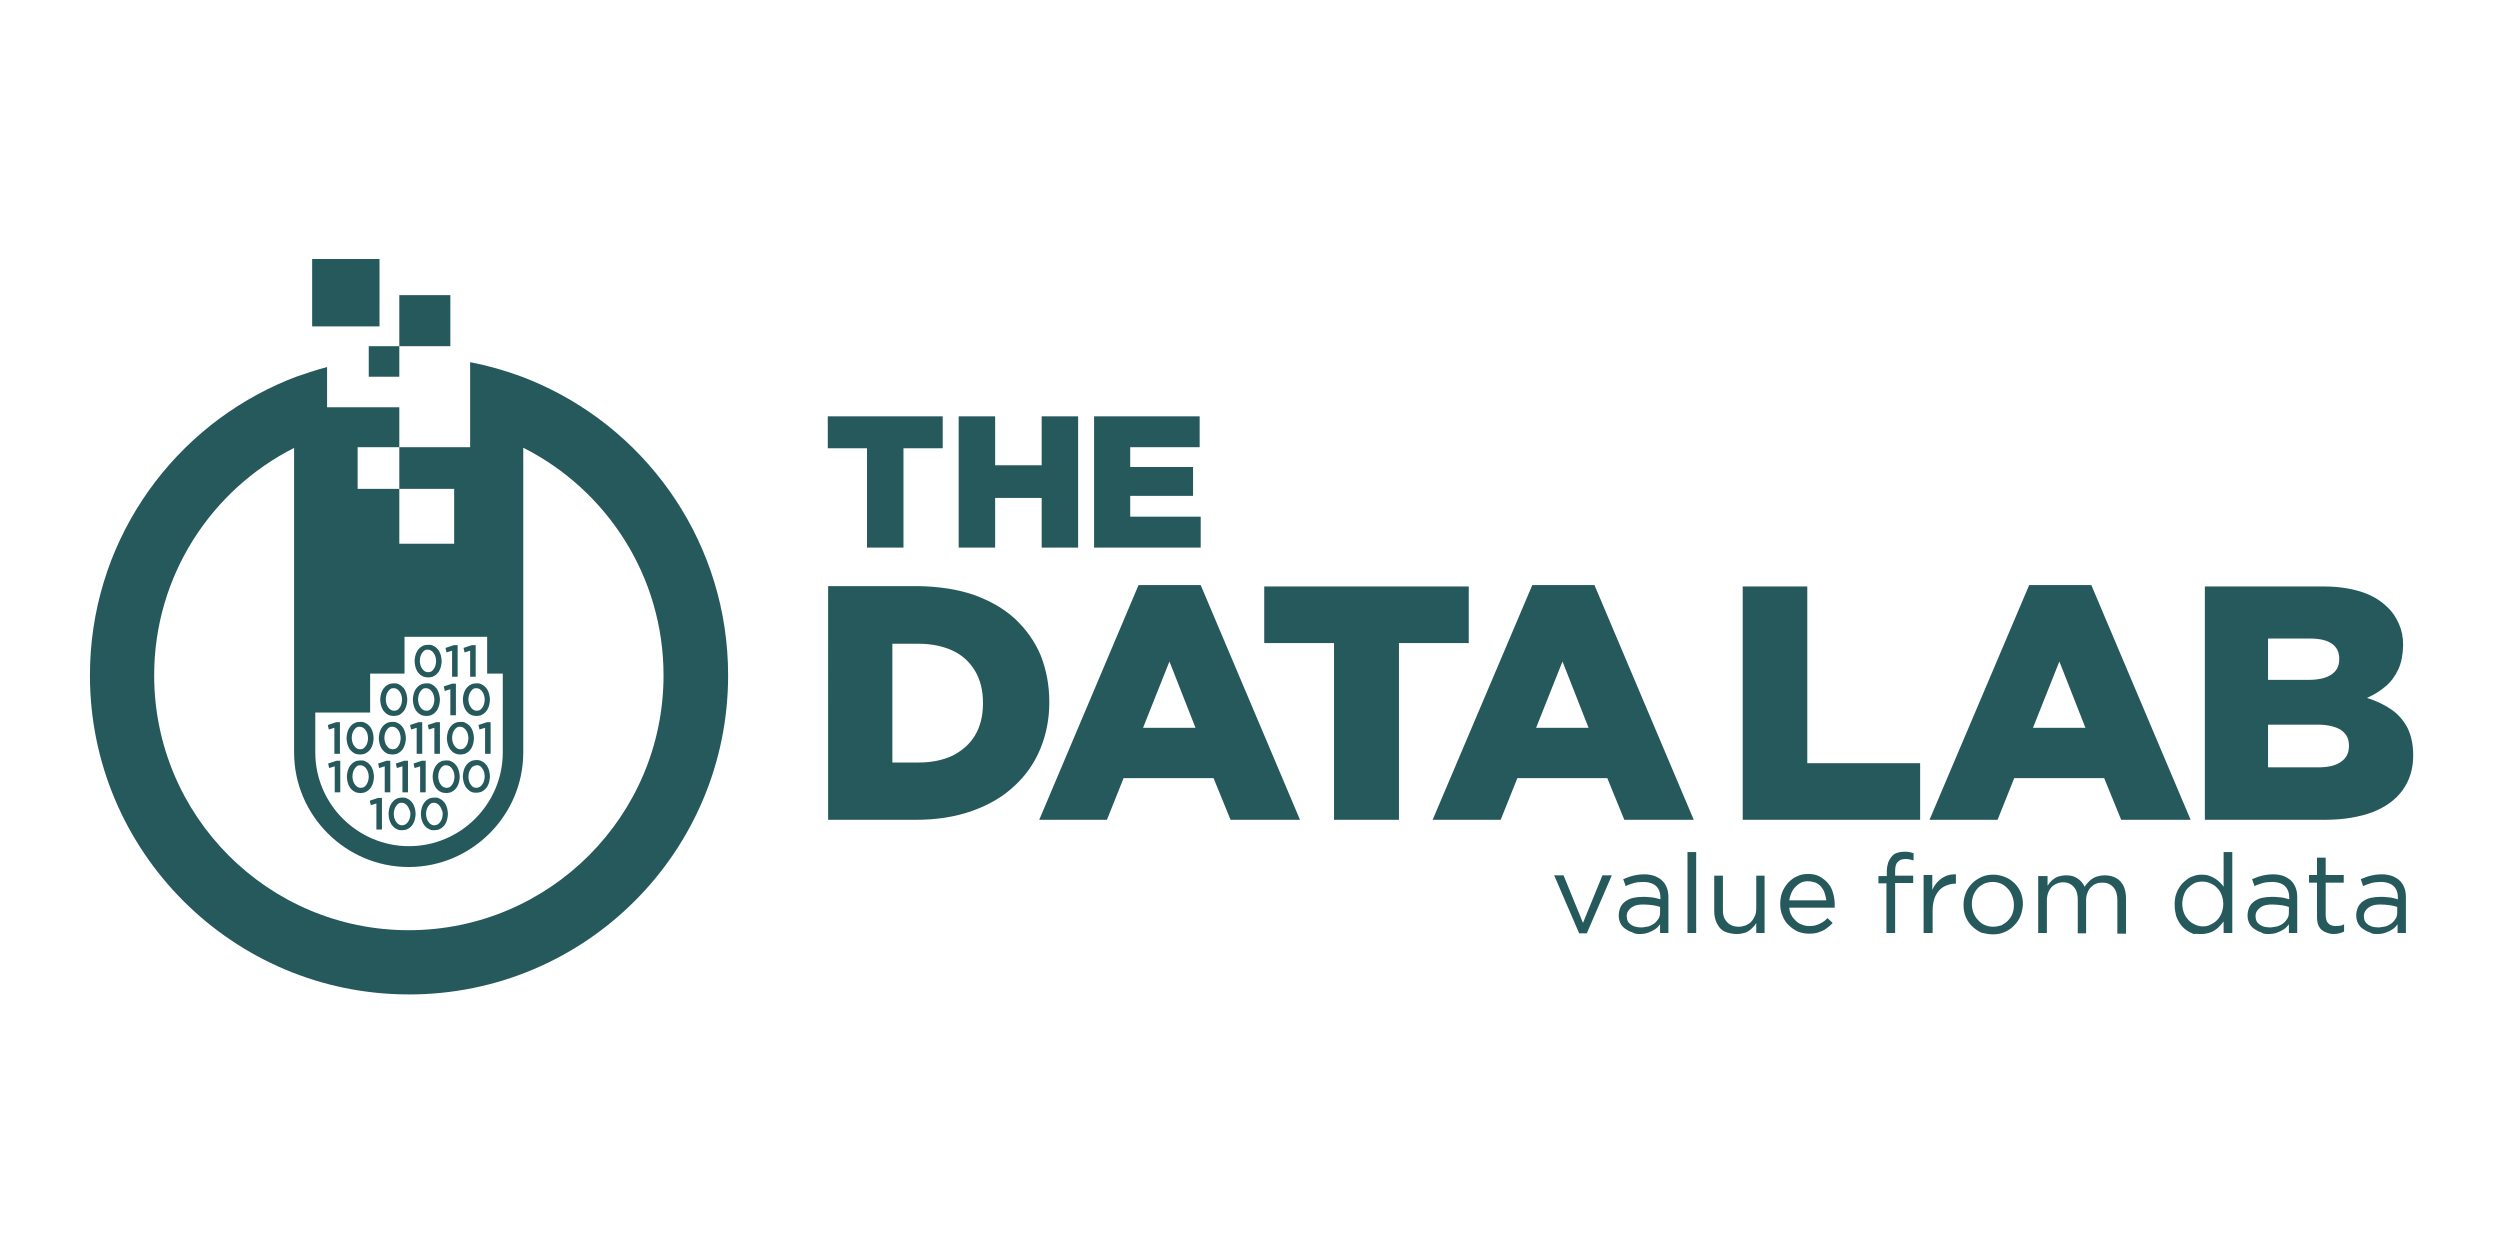
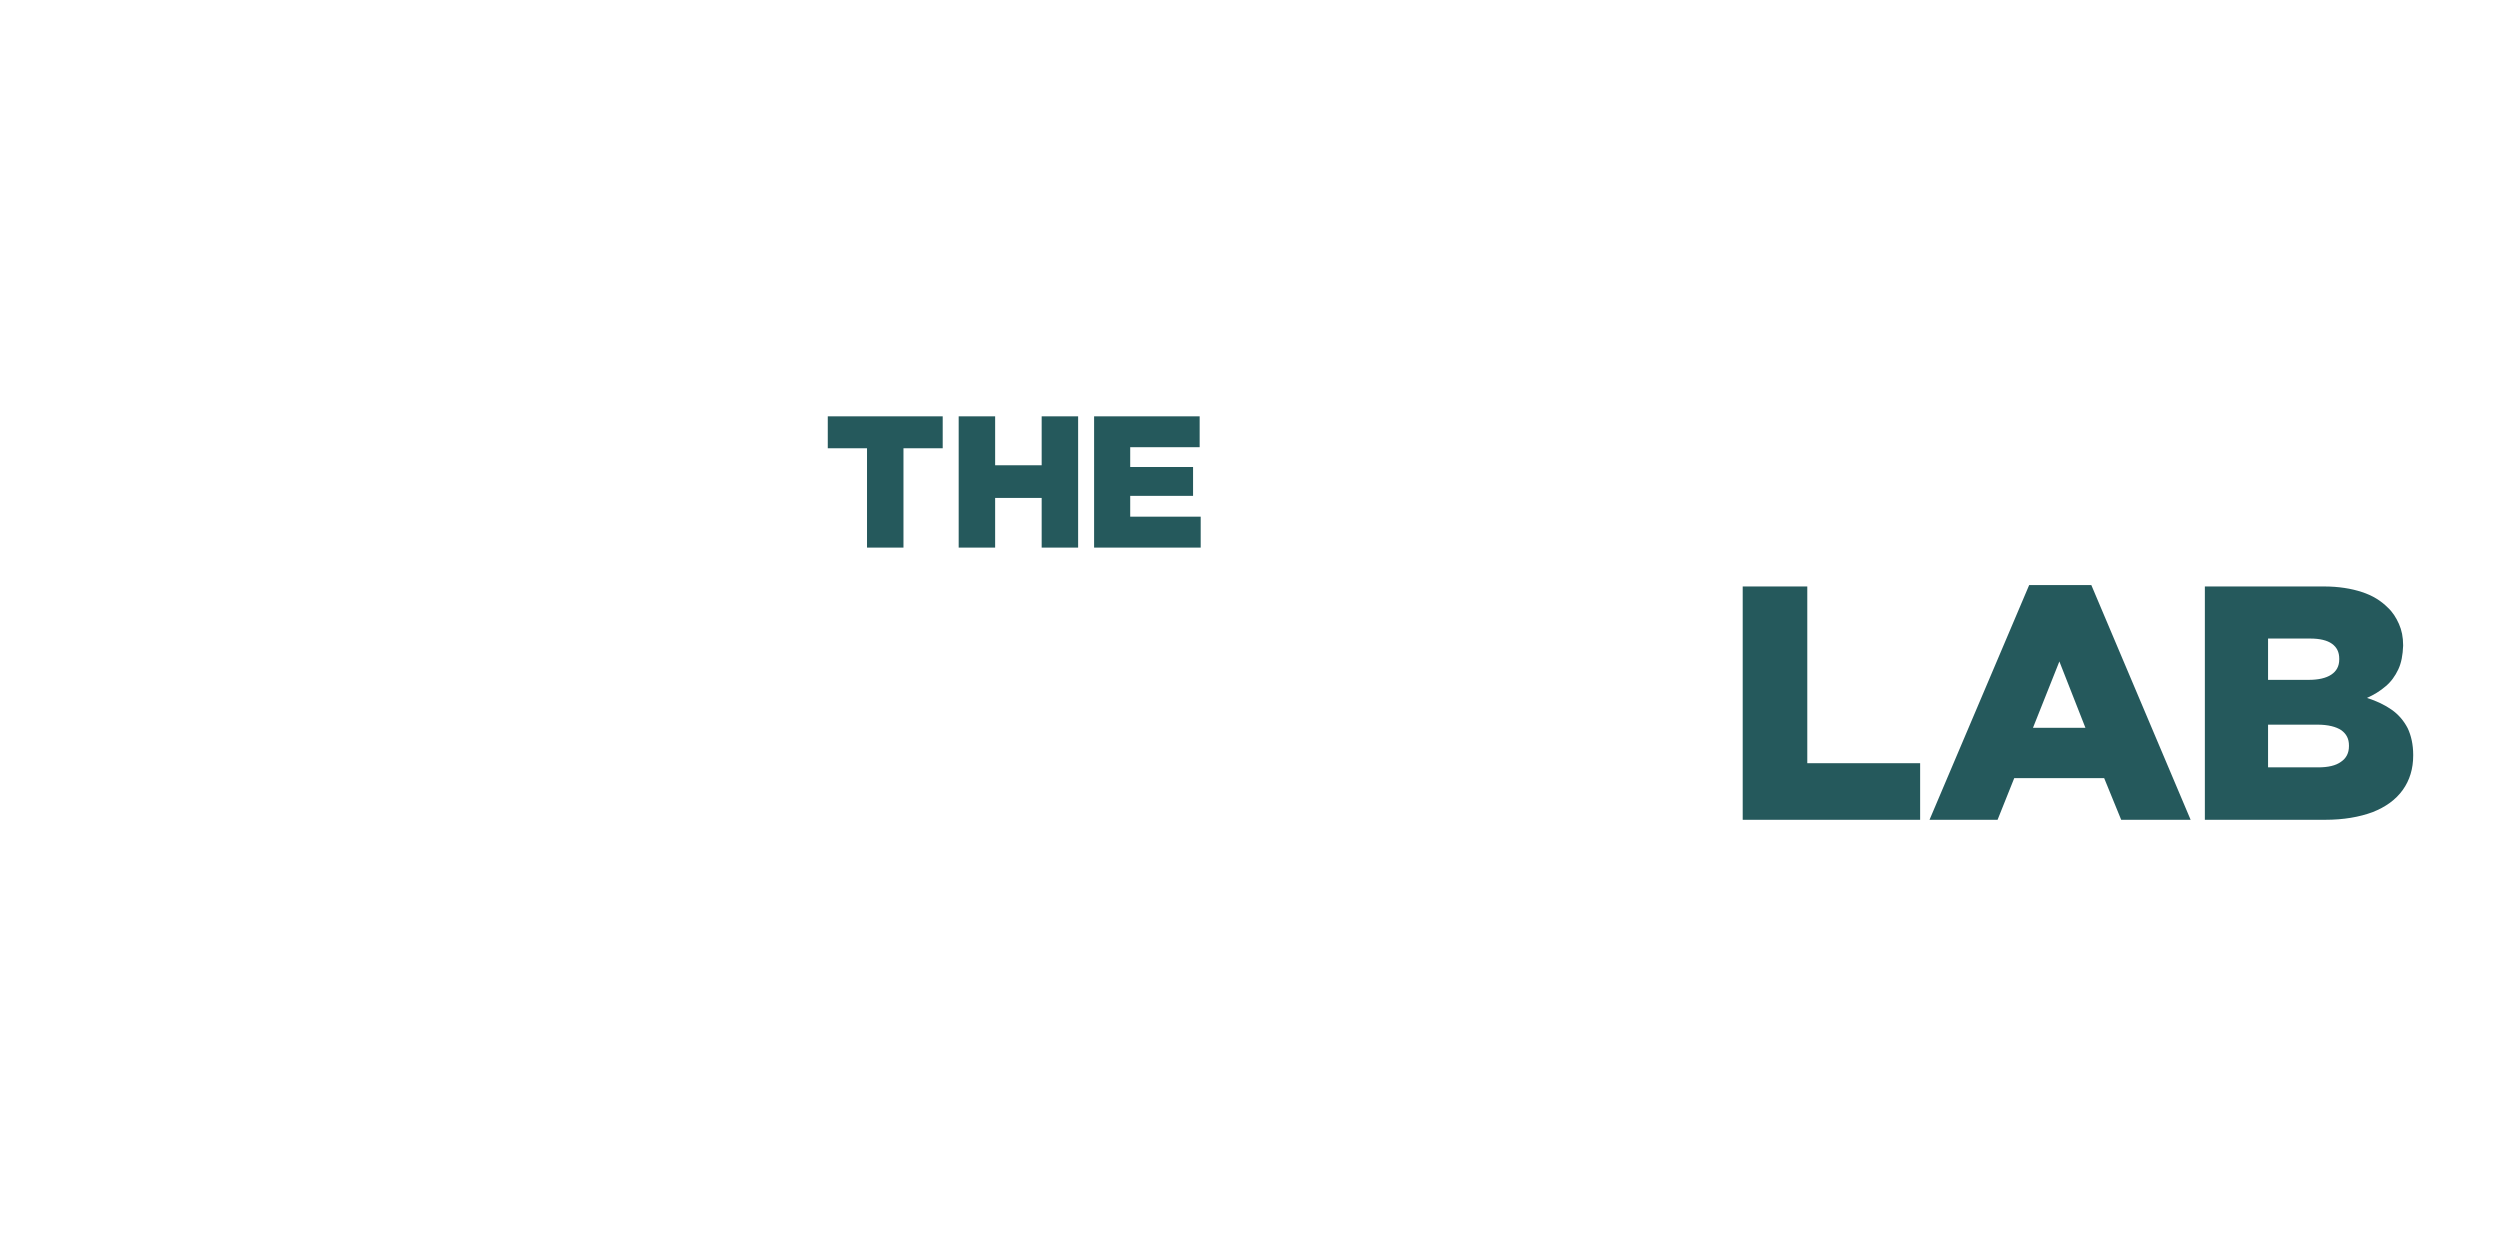
<svg xmlns="http://www.w3.org/2000/svg" version="1.1" id="Layer_1" x="0px" y="0px" viewBox="0 0 720 360" style="enable-background:new 0 0 720 360;" xml:space="preserve">
  <style type="text/css">
	.st0{fill-rule:evenodd;clip-rule:evenodd;fill:#25595C;}
	.st1{fill:#25595C;}
</style>
-   <path class="st0" d="M80,110.7c-31.9,14.4-54.1,46.5-54.1,83.8c0,50.7,41.1,91.9,91.9,91.9s91.9-41.1,91.9-91.9  c0-37.3-22.2-69.4-54.1-83.8c-1.7-0.8-3.5-1.5-5.3-2.2c-4.8-1.8-9.8-3.2-14.9-4.2v4.2v20.3H115v12h15.8v15.8H115v-15.8h-12v-12h12  v-11.5c-6.9,0-13.8,0-20.8,0v-8.8v-2.8c-3,0.8-6,1.8-8.9,2.8C83.5,109.2,81.7,109.9,80,110.7L80,110.7z M90.8,216.1v-10.9h15.8V194  h9.9v-10.6h23.8V194h4.5v13.8v8.9c0,14.8-12.1,27-27,27c-14.8,0-27-12.1-27-27L90.8,216.1L90.8,216.1z M150.8,129  c23.9,12.1,40.3,36.9,40.3,65.5c0,40.5-32.9,73.4-73.4,73.4S44.4,235,44.4,194.5c0-28.6,16.4-53.4,40.3-65.5v87.7  c0,18.2,14.9,33,33,33l0,0c18.2,0,33-14.9,33-33V129z" />
-   <path class="st0" d="M115,99.7h-8.8v8.8h8.8V99.7h14.7V85H115V99.7L115,99.7z M89.9,74.6h19.4v19.4H89.9V74.6z" />
-   <path class="st1" d="M135.4,194.9h1.6v-9.1h-1.1l-2.4,0.8l0.3,1.3l1.6-0.5V194.9L135.4,194.9z M121.9,237.2c0.2,0.4,0.5,0.7,0.8,1  c0.3,0.3,0.7,0.5,1.1,0.7c0.4,0.2,0.8,0.2,1.3,0.2c0.5,0,0.9-0.1,1.3-0.2c0.4-0.2,0.8-0.4,1.1-0.7c0.3-0.3,0.6-0.6,0.8-1  c0.2-0.4,0.4-0.8,0.5-1.3c0.1-0.5,0.2-1,0.2-1.5v0c0-0.5-0.1-1-0.2-1.5c-0.1-0.5-0.3-0.9-0.5-1.3c-0.2-0.4-0.5-0.7-0.8-1  c-0.3-0.3-0.7-0.5-1.1-0.7c-0.4-0.2-0.8-0.2-1.3-0.2c-0.5,0-0.9,0.1-1.3,0.2c-0.4,0.2-0.8,0.4-1.1,0.7c-0.3,0.3-0.6,0.6-0.8,1  c-0.2,0.4-0.4,0.8-0.5,1.3c-0.1,0.5-0.2,1-0.2,1.5v0c0,0.5,0.1,1,0.2,1.5C121.5,236.4,121.7,236.8,121.9,237.2L121.9,237.2z   M127.5,234.4c0,0.5-0.1,0.9-0.2,1.3c-0.1,0.4-0.3,0.7-0.5,1c-0.2,0.3-0.4,0.5-0.7,0.7c-0.3,0.2-0.6,0.2-1,0.3c-0.4,0-0.7-0.1-1-0.3  c-0.3-0.2-0.5-0.4-0.7-0.7c-0.2-0.3-0.4-0.6-0.5-1c-0.1-0.4-0.2-0.8-0.2-1.3v0c0-0.5,0.1-0.9,0.2-1.3c0.1-0.4,0.3-0.7,0.5-1  c0.2-0.3,0.4-0.5,0.7-0.7c0.3-0.2,0.6-0.2,0.9-0.2c0.4,0,0.7,0.1,1,0.3c0.3,0.2,0.5,0.4,0.7,0.7c0.2,0.3,0.4,0.6,0.5,1  C127.4,233.5,127.5,233.9,127.5,234.4L127.5,234.4L127.5,234.4z M112.6,237.2c0.2,0.4,0.5,0.7,0.8,1c0.3,0.3,0.7,0.5,1.1,0.7  c0.4,0.2,0.8,0.2,1.3,0.2c0.5,0,0.9-0.1,1.3-0.2c0.4-0.2,0.8-0.4,1.1-0.7c0.3-0.3,0.6-0.6,0.8-1c0.2-0.4,0.4-0.8,0.5-1.3  c0.1-0.5,0.2-1,0.2-1.5v0c0-0.5-0.1-1-0.2-1.5c-0.1-0.5-0.3-0.9-0.5-1.3c-0.2-0.4-0.5-0.7-0.8-1c-0.3-0.3-0.7-0.5-1.1-0.7  c-0.4-0.2-0.8-0.2-1.3-0.2c-0.5,0-0.9,0.1-1.3,0.2c-0.4,0.2-0.8,0.4-1.1,0.7c-0.3,0.3-0.6,0.6-0.8,1c-0.2,0.4-0.4,0.8-0.5,1.3  c-0.1,0.5-0.2,1-0.2,1.5v0c0,0.5,0.1,1,0.2,1.5C112.2,236.4,112.4,236.8,112.6,237.2L112.6,237.2z M118.2,234.4  c0,0.5-0.1,0.9-0.2,1.3c-0.1,0.4-0.3,0.7-0.5,1c-0.2,0.3-0.4,0.5-0.7,0.7c-0.3,0.2-0.6,0.2-1,0.3c-0.4,0-0.7-0.1-1-0.3  c-0.3-0.2-0.5-0.4-0.7-0.7c-0.2-0.3-0.4-0.6-0.5-1c-0.1-0.4-0.2-0.8-0.2-1.3v0c0-0.5,0.1-0.9,0.2-1.3c0.1-0.4,0.3-0.7,0.5-1  c0.2-0.3,0.4-0.5,0.7-0.7c0.3-0.2,0.6-0.2,0.9-0.2c0.4,0,0.7,0.1,1,0.3c0.3,0.2,0.5,0.4,0.7,0.7c0.2,0.3,0.4,0.6,0.5,1  C118.1,233.5,118.2,233.9,118.2,234.4L118.2,234.4L118.2,234.4z M108.4,231.4v7.5h1.6v-9.1h-1.1l-2.4,0.8l0.3,1.3L108.4,231.4  L108.4,231.4z M128.6,226.9c-0.4,0-0.7-0.1-1-0.3c-0.3-0.2-0.5-0.4-0.7-0.7c-0.2-0.3-0.4-0.6-0.5-1c-0.1-0.4-0.2-0.8-0.2-1.3v0  c0-0.5,0.1-0.9,0.2-1.3c0.1-0.4,0.3-0.7,0.5-1c0.2-0.3,0.4-0.5,0.7-0.7c0.3-0.2,0.6-0.2,0.9-0.2c0.4,0,0.7,0.1,1,0.3  c0.3,0.2,0.5,0.4,0.7,0.7c0.2,0.3,0.4,0.6,0.5,1c0.1,0.4,0.2,0.8,0.2,1.3v0c0,0.4-0.1,0.9-0.2,1.3c-0.1,0.4-0.3,0.7-0.5,1  c-0.2,0.3-0.4,0.5-0.7,0.7C129.2,226.8,128.9,226.9,128.6,226.9L128.6,226.9z M135.9,228.1c0.4,0.2,0.8,0.2,1.3,0.2  c0.5,0,0.9-0.1,1.3-0.2c0.4-0.2,0.8-0.4,1.1-0.7c0.3-0.3,0.6-0.6,0.8-1c0.2-0.4,0.4-0.8,0.5-1.3c0.1-0.5,0.2-1,0.2-1.5v0  c0-0.5-0.1-1-0.2-1.5c-0.1-0.5-0.3-0.9-0.5-1.3c-0.2-0.4-0.5-0.7-0.8-1c-0.3-0.3-0.7-0.5-1.1-0.7c-0.3-0.1-0.6-0.2-1-0.2  c-0.1,0-0.2,0-0.3,0c-0.5,0-0.9,0.1-1.3,0.2c-0.4,0.2-0.8,0.4-1.1,0.7c-0.3,0.3-0.6,0.6-0.8,1c0,0.1-0.1,0.1-0.1,0.2  c-0.2,0.3-0.3,0.7-0.4,1.1c-0.1,0.5-0.2,1-0.2,1.5v0c0,0.5,0.1,1,0.2,1.5c0.1,0.5,0.3,0.9,0.5,1.3c0.2,0.4,0.5,0.7,0.8,1  C135.1,227.7,135.5,228,135.9,228.1L135.9,228.1z M136.3,226.7c-0.3-0.2-0.5-0.4-0.7-0.7c-0.2-0.3-0.4-0.6-0.5-1  c-0.1-0.4-0.2-0.8-0.2-1.3v0c0-0.5,0.1-0.9,0.2-1.3c0.1-0.4,0.3-0.7,0.5-1c0.1-0.1,0.1-0.2,0.2-0.3c0.2-0.2,0.3-0.3,0.5-0.4  c0.3-0.2,0.6-0.2,0.9-0.3c0.1,0,0.3,0,0.4,0c0.2,0,0.4,0.1,0.6,0.2c0.3,0.2,0.5,0.4,0.7,0.7c0.2,0.3,0.4,0.6,0.5,1  c0.1,0.4,0.2,0.8,0.2,1.3v0c0,0.4-0.1,0.9-0.2,1.3c-0.1,0.4-0.3,0.7-0.5,1c-0.2,0.3-0.4,0.5-0.7,0.7c-0.3,0.2-0.6,0.2-1,0.3  C136.9,226.9,136.6,226.8,136.3,226.7L136.3,226.7z M128.5,228.4c0.5,0,0.9-0.1,1.3-0.2c0.4-0.2,0.8-0.4,1.1-0.7  c0.3-0.3,0.6-0.6,0.8-1c0.2-0.4,0.4-0.8,0.5-1.3c0.1-0.5,0.2-1,0.2-1.5v0c0-0.5-0.1-1-0.2-1.5c-0.1-0.5-0.3-0.9-0.5-1.3  c-0.2-0.4-0.5-0.7-0.8-1c-0.3-0.3-0.7-0.5-1.1-0.7c-0.4-0.2-0.8-0.2-1.3-0.2c-0.5,0-0.9,0.1-1.3,0.2c-0.4,0.2-0.8,0.4-1.1,0.7  c-0.3,0.3-0.6,0.6-0.8,1c-0.2,0.4-0.4,0.8-0.5,1.3c-0.1,0.5-0.2,1-0.2,1.5v0c0,0.5,0.1,1,0.2,1.5c0.1,0.5,0.3,0.9,0.5,1.3  c0.2,0.4,0.5,0.7,0.8,1c0.3,0.3,0.7,0.5,1.1,0.7C127.6,228.3,128.1,228.4,128.5,228.4L128.5,228.4z M121,228.2h1.6v-9.1h-1.1  l-2.4,0.8l0.3,1.3l1.6-0.5V228.2L121,228.2z M115.9,228.2h1.6v-9.1h-1.1l-2.4,0.8l0.3,1.3l1.6-0.5V228.2L115.9,228.2z M110.8,228.2  h1.6v-9.1h-1.1l-2.4,0.8l0.3,1.3l1.6-0.5V228.2L110.8,228.2z M103.9,226.9c-0.4,0-0.7-0.1-1-0.3c-0.3-0.2-0.5-0.4-0.7-0.7  c-0.2-0.3-0.4-0.6-0.5-1c-0.1-0.4-0.2-0.8-0.2-1.3v0c0-0.5,0.1-0.9,0.2-1.3c0.1-0.4,0.3-0.7,0.5-1c0.2-0.3,0.4-0.5,0.7-0.7  c0.3-0.2,0.6-0.2,0.9-0.2c0.4,0,0.7,0.1,1,0.3c0.3,0.2,0.5,0.4,0.7,0.7c0.2,0.3,0.4,0.6,0.5,1c0.1,0.4,0.2,0.8,0.2,1.3v0  c0,0.4-0.1,0.9-0.2,1.3c-0.1,0.4-0.3,0.7-0.5,1c-0.2,0.3-0.4,0.5-0.7,0.7C104.5,226.8,104.2,226.9,103.9,226.9L103.9,226.9z   M103.8,228.4c0.5,0,0.9-0.1,1.3-0.2c0.4-0.2,0.8-0.4,1.1-0.7c0.3-0.3,0.6-0.6,0.8-1c0.2-0.4,0.4-0.8,0.5-1.3c0.1-0.5,0.2-1,0.2-1.5  v0c0-0.5-0.1-1-0.2-1.5c-0.1-0.5-0.3-0.9-0.5-1.3c-0.2-0.4-0.5-0.7-0.8-1c-0.3-0.3-0.7-0.5-1.1-0.7c-0.4-0.2-0.8-0.2-1.3-0.2  c-0.5,0-0.9,0.1-1.3,0.2c-0.4,0.2-0.8,0.4-1.1,0.7c-0.3,0.3-0.6,0.6-0.8,1c-0.2,0.4-0.4,0.8-0.5,1.3c-0.1,0.5-0.2,1-0.2,1.5v0  c0,0.5,0.1,1,0.2,1.5c0.1,0.5,0.3,0.9,0.5,1.3c0.2,0.4,0.5,0.7,0.8,1c0.3,0.3,0.7,0.5,1.1,0.7C102.9,228.3,103.4,228.4,103.8,228.4  L103.8,228.4z M96.4,228.2h1.6v-9.1h-1.1l-2.4,0.8l0.3,1.3l1.6-0.5V228.2L96.4,228.2z M132.6,215.8c-0.4,0-0.7-0.1-1-0.3  c-0.3-0.2-0.5-0.4-0.7-0.7c-0.2-0.3-0.4-0.6-0.5-1c-0.1-0.4-0.2-0.8-0.2-1.3v0c0-0.5,0.1-0.9,0.2-1.3c0.1-0.4,0.3-0.7,0.5-1  c0.2-0.3,0.4-0.5,0.7-0.7c0.3-0.2,0.6-0.2,0.9-0.2c0.4,0,0.7,0.1,1,0.3c0.3,0.2,0.5,0.4,0.7,0.7c0.2,0.3,0.4,0.6,0.5,1  c0.1,0.4,0.2,0.8,0.2,1.3v0c0,0.4-0.1,0.9-0.2,1.3c-0.1,0.4-0.3,0.7-0.5,1c-0.2,0.3-0.4,0.5-0.7,0.7  C133.3,215.7,133,215.8,132.6,215.8L132.6,215.8z M132.6,217.3c0.5,0,0.9-0.1,1.3-0.2c0.4-0.2,0.8-0.4,1.1-0.7  c0.3-0.3,0.6-0.6,0.8-1c0.2-0.4,0.4-0.8,0.5-1.3c0.1-0.5,0.2-1,0.2-1.5v0c0-0.5-0.1-1-0.2-1.5c-0.1-0.5-0.3-0.9-0.5-1.3  c-0.2-0.4-0.5-0.7-0.8-1c-0.3-0.3-0.7-0.5-1.1-0.7c-0.4-0.2-0.8-0.2-1.3-0.2c-0.5,0-0.9,0.1-1.3,0.2c-0.4,0.2-0.8,0.4-1.1,0.7  c-0.3,0.3-0.6,0.6-0.8,1c-0.2,0.4-0.4,0.8-0.5,1.3c-0.1,0.5-0.2,1-0.2,1.5v0c0,0.5,0.1,1,0.2,1.5c0.1,0.5,0.3,0.9,0.5,1.3  c0.2,0.4,0.5,0.7,0.8,1c0.3,0.3,0.7,0.5,1.1,0.7C131.7,217.2,132.1,217.3,132.6,217.3L132.6,217.3z M125.1,217.1h1.6V208h-1.1  l-2.4,0.8l0.3,1.3l1.6-0.5V217.1L125.1,217.1z M120,217.1h1.6V208h-1.1l-2.4,0.8l0.3,1.3l1.6-0.5V217.1L120,217.1z M113.1,215.8  c-0.4,0-0.7-0.1-1-0.3c-0.3-0.2-0.5-0.4-0.7-0.7c-0.2-0.3-0.4-0.6-0.5-1c-0.1-0.4-0.2-0.8-0.2-1.3v0c0-0.5,0.1-0.9,0.2-1.3  c0.1-0.4,0.3-0.7,0.5-1c0.2-0.3,0.4-0.5,0.7-0.7c0.3-0.2,0.6-0.2,0.9-0.2c0.4,0,0.7,0.1,1,0.3c0.3,0.2,0.5,0.4,0.7,0.7  c0.2,0.3,0.4,0.6,0.5,1c0.1,0.4,0.2,0.8,0.2,1.3v0c0,0.4-0.1,0.9-0.2,1.3c-0.1,0.4-0.3,0.7-0.5,1c-0.2,0.3-0.4,0.5-0.7,0.7  C113.7,215.7,113.4,215.8,113.1,215.8L113.1,215.8z M113,217.3c0.5,0,0.9-0.1,1.3-0.2c0.4-0.2,0.8-0.4,1.1-0.7  c0.3-0.3,0.6-0.6,0.8-1c0.2-0.4,0.4-0.8,0.5-1.3c0.1-0.5,0.2-1,0.2-1.5v0c0-0.5-0.1-1-0.2-1.5c-0.1-0.5-0.3-0.9-0.5-1.3  c-0.2-0.4-0.5-0.7-0.8-1c-0.3-0.3-0.7-0.5-1.1-0.7c-0.4-0.2-0.8-0.2-1.3-0.2c-0.5,0-0.9,0.1-1.3,0.2c-0.4,0.2-0.8,0.4-1.1,0.7  c-0.3,0.3-0.6,0.6-0.8,1c-0.2,0.4-0.4,0.8-0.5,1.3c-0.1,0.5-0.2,1-0.2,1.5v0c0,0.5,0.1,1,0.2,1.5c0.1,0.5,0.3,0.9,0.5,1.3  c0.2,0.4,0.5,0.7,0.8,1c0.3,0.3,0.7,0.5,1.1,0.7C112.1,217.2,112.6,217.3,113,217.3L113,217.3z M103.7,215.8c-0.4,0-0.7-0.1-1-0.3  c-0.3-0.2-0.5-0.4-0.7-0.7c-0.2-0.3-0.4-0.6-0.5-1c-0.1-0.4-0.2-0.8-0.2-1.3v0c0-0.5,0.1-0.9,0.2-1.3c0.1-0.4,0.3-0.7,0.5-1  c0.2-0.3,0.4-0.5,0.7-0.7c0.3-0.2,0.6-0.2,0.9-0.2c0.4,0,0.7,0.1,1,0.3c0.3,0.2,0.5,0.4,0.7,0.7c0.2,0.3,0.4,0.6,0.5,1  c0.1,0.4,0.2,0.8,0.2,1.3v0c0,0.4-0.1,0.9-0.2,1.3c-0.1,0.4-0.3,0.7-0.5,1c-0.2,0.3-0.4,0.5-0.7,0.7  C104.4,215.7,104,215.8,103.7,215.8L103.7,215.8z M103.7,217.3c0.5,0,0.9-0.1,1.3-0.2c0.4-0.2,0.8-0.4,1.1-0.7  c0.3-0.3,0.6-0.6,0.8-1c0.2-0.4,0.4-0.8,0.5-1.3c0.1-0.5,0.2-1,0.2-1.5v0c0-0.5-0.1-1-0.2-1.5c-0.1-0.5-0.3-0.9-0.5-1.3  c-0.2-0.4-0.5-0.7-0.8-1c-0.3-0.3-0.7-0.5-1.1-0.7c-0.4-0.2-0.8-0.2-1.3-0.2c-0.5,0-0.9,0.1-1.3,0.2c-0.4,0.2-0.8,0.4-1.1,0.7  c-0.3,0.3-0.6,0.6-0.8,1c-0.2,0.4-0.4,0.8-0.5,1.3c-0.1,0.5-0.2,1-0.2,1.5v0c0,0.5,0.1,1,0.2,1.5c0.1,0.5,0.3,0.9,0.5,1.3  c0.2,0.4,0.5,0.7,0.8,1c0.3,0.3,0.7,0.5,1.1,0.7C102.7,217.2,103.2,217.3,103.7,217.3L103.7,217.3z M96.3,209.6v7.5h1.6V208h-1.1  l-2.4,0.8l0.3,1.3L96.3,209.6L96.3,209.6z M139.7,209.6v7.5h1.6V208h-1.1l-2.4,0.8l0.3,1.3L139.7,209.6L139.7,209.6z M137.3,204.7  c-0.4,0-0.7-0.1-1-0.3c-0.3-0.2-0.5-0.4-0.7-0.7c-0.2-0.3-0.4-0.6-0.5-1c-0.1-0.4-0.2-0.8-0.2-1.3v0c0-0.5,0.1-0.9,0.2-1.3  c0.1-0.4,0.3-0.7,0.5-1c0.2-0.3,0.4-0.5,0.7-0.7c0.3-0.2,0.6-0.2,0.9-0.2c0.4,0,0.7,0.1,1,0.3c0.3,0.2,0.5,0.4,0.7,0.7  c0.2,0.3,0.4,0.6,0.5,1c0.1,0.4,0.2,0.8,0.2,1.3v0c0,0.4-0.1,0.9-0.2,1.3c-0.1,0.4-0.3,0.7-0.5,1c-0.2,0.3-0.4,0.5-0.7,0.7  C137.9,204.6,137.6,204.7,137.3,204.7L137.3,204.7z M137.2,206.2c0.5,0,0.9-0.1,1.3-0.2c0.4-0.2,0.8-0.4,1.1-0.7  c0.3-0.3,0.6-0.6,0.8-1c0.2-0.4,0.4-0.8,0.5-1.3c0.1-0.5,0.2-1,0.2-1.5v0c0-0.5-0.1-1-0.2-1.5c-0.1-0.5-0.3-0.9-0.5-1.3  c-0.2-0.4-0.5-0.7-0.8-1c-0.3-0.3-0.7-0.5-1.1-0.7c-0.4-0.2-0.8-0.2-1.3-0.2c-0.5,0-0.9,0.1-1.3,0.2c-0.4,0.2-0.8,0.4-1.1,0.7  c-0.3,0.3-0.6,0.6-0.8,1c-0.2,0.4-0.4,0.8-0.5,1.3c-0.1,0.5-0.2,1-0.2,1.5v0c0,0.5,0.1,1,0.2,1.5c0.1,0.5,0.3,0.9,0.5,1.3  c0.2,0.4,0.5,0.7,0.8,1c0.3,0.3,0.7,0.5,1.1,0.7C136.3,206.1,136.8,206.2,137.2,206.2L137.2,206.2z M129.7,206h1.6v-9.1h-1.1  l-2.4,0.8l0.3,1.3l1.6-0.5V206L129.7,206z M122.8,204.7c-0.4,0-0.7-0.1-1-0.3c-0.3-0.2-0.5-0.4-0.7-0.7c-0.2-0.3-0.4-0.6-0.5-1  c-0.1-0.4-0.2-0.8-0.2-1.3v0c0-0.5,0.1-0.9,0.2-1.3c0.1-0.4,0.3-0.7,0.5-1c0.2-0.3,0.4-0.5,0.7-0.7c0.3-0.2,0.6-0.2,0.9-0.2  c0.4,0,0.7,0.1,1,0.3c0.3,0.2,0.5,0.4,0.7,0.7c0.2,0.3,0.4,0.6,0.5,1c0.1,0.4,0.2,0.8,0.2,1.3v0c0,0.4-0.1,0.9-0.2,1.3  c-0.1,0.4-0.3,0.7-0.5,1c-0.2,0.3-0.4,0.5-0.7,0.7C123.5,204.6,123.2,204.7,122.8,204.7L122.8,204.7z M122.8,206.2  c0.5,0,0.9-0.1,1.3-0.2c0.4-0.2,0.8-0.4,1.1-0.7c0.3-0.3,0.6-0.6,0.8-1c0.2-0.4,0.4-0.8,0.5-1.3c0.1-0.5,0.2-1,0.2-1.5v0  c0-0.5-0.1-1-0.2-1.5c-0.1-0.5-0.3-0.9-0.5-1.3c-0.2-0.4-0.5-0.7-0.8-1c-0.3-0.3-0.7-0.5-1.1-0.7c-0.4-0.2-0.8-0.2-1.3-0.2  c-0.5,0-0.9,0.1-1.3,0.2c-0.4,0.2-0.8,0.4-1.1,0.7c-0.3,0.3-0.6,0.6-0.8,1c-0.2,0.4-0.4,0.8-0.5,1.3c-0.1,0.5-0.2,1-0.2,1.5v0  c0,0.5,0.1,1,0.2,1.5c0.1,0.5,0.3,0.9,0.5,1.3c0.2,0.4,0.5,0.7,0.8,1c0.3,0.3,0.7,0.5,1.1,0.7C121.9,206.1,122.3,206.2,122.8,206.2  L122.8,206.2z M113.5,204.7c-0.4,0-0.7-0.1-1-0.3c-0.3-0.2-0.5-0.4-0.7-0.7c-0.2-0.3-0.4-0.6-0.5-1c-0.1-0.4-0.2-0.8-0.2-1.3v0  c0-0.5,0.1-0.9,0.2-1.3c0.1-0.4,0.3-0.7,0.5-1c0.2-0.3,0.4-0.5,0.7-0.7c0.3-0.2,0.6-0.2,0.9-0.2c0.4,0,0.7,0.1,1,0.3  c0.3,0.2,0.5,0.4,0.7,0.7c0.2,0.3,0.4,0.6,0.5,1c0.1,0.4,0.2,0.8,0.2,1.3v0c0,0.4-0.1,0.9-0.2,1.3c-0.1,0.4-0.3,0.7-0.5,1  c-0.2,0.3-0.4,0.5-0.7,0.7C114.1,204.6,113.8,204.7,113.5,204.7L113.5,204.7z M113.4,206.2c0.5,0,0.9-0.1,1.3-0.2s0.8-0.4,1.1-0.7  c0.3-0.3,0.6-0.6,0.8-1c0.2-0.4,0.4-0.8,0.5-1.3c0.1-0.5,0.2-1,0.2-1.5v0c0-0.5-0.1-1-0.2-1.5c-0.1-0.5-0.3-0.9-0.5-1.3  c-0.2-0.4-0.5-0.7-0.8-1c-0.3-0.3-0.7-0.5-1.1-0.7c-0.4-0.2-0.8-0.2-1.3-0.2c-0.5,0-0.9,0.1-1.3,0.2c-0.4,0.2-0.8,0.4-1.1,0.7  c-0.3,0.3-0.6,0.6-0.8,1c-0.2,0.4-0.4,0.8-0.5,1.3c-0.1,0.5-0.2,1-0.2,1.5v0c0,0.5,0.1,1,0.2,1.5c0.1,0.5,0.3,0.9,0.5,1.3  c0.2,0.4,0.5,0.7,0.8,1c0.3,0.3,0.7,0.5,1.1,0.7C112.5,206.1,112.9,206.2,113.4,206.2L113.4,206.2z M130.2,194.9h1.6v-9.1h-1.1  l-2.4,0.8l0.3,1.3l1.6-0.5V194.9L130.2,194.9z M123.3,193.6c-0.4,0-0.7-0.1-1-0.3c-0.3-0.2-0.5-0.4-0.7-0.7c-0.2-0.3-0.4-0.6-0.5-1  c-0.1-0.4-0.2-0.8-0.2-1.3v0c0-0.5,0.1-0.9,0.2-1.3c0.1-0.4,0.3-0.7,0.5-1c0.2-0.3,0.4-0.5,0.7-0.7c0.3-0.2,0.6-0.2,0.9-0.2  c0.4,0,0.7,0.1,1,0.3c0.3,0.2,0.5,0.4,0.7,0.7c0.2,0.3,0.4,0.6,0.5,1c0.1,0.4,0.2,0.8,0.2,1.3v0c0,0.4-0.1,0.9-0.2,1.3  c-0.1,0.4-0.3,0.7-0.5,1c-0.2,0.3-0.4,0.5-0.7,0.7C124,193.5,123.7,193.6,123.3,193.6L123.3,193.6z M123.3,195.1  c0.5,0,0.9-0.1,1.3-0.2c0.4-0.2,0.8-0.4,1.1-0.7c0.3-0.3,0.6-0.6,0.8-1c0.2-0.4,0.4-0.8,0.5-1.3c0.1-0.5,0.2-1,0.2-1.5v0  c0-0.5-0.1-1-0.2-1.5c-0.1-0.5-0.3-0.9-0.5-1.3c-0.2-0.4-0.5-0.7-0.8-1c-0.3-0.3-0.7-0.5-1.1-0.7c-0.4-0.2-0.8-0.2-1.3-0.2  c-0.5,0-0.9,0.1-1.3,0.2c-0.4,0.2-0.8,0.4-1.1,0.7c-0.3,0.3-0.6,0.6-0.8,1c-0.2,0.4-0.4,0.8-0.5,1.3c-0.1,0.5-0.2,1-0.2,1.5v0  c0,0.5,0.1,1,0.2,1.5c0.1,0.5,0.3,0.9,0.5,1.3c0.2,0.4,0.5,0.7,0.8,1c0.3,0.3,0.7,0.5,1.1,0.7C122.4,195,122.8,195.1,123.3,195.1z" />
  <path class="st1" d="M249.7,157.7h10.5v-28.6h11.3v-9.2h-33.1v9.2h11.3V157.7L249.7,157.7z M315.2,157.7h30.6v-8.9h-20.3v-6h18.1  v-8.3h-18.1v-5.7h20v-8.9h-30.4V157.7L315.2,157.7z M276.1,157.7h10.5v-14.3H300v14.3h10.5v-37.8H300v14.1h-13.4v-14.1h-10.5V157.7z  " />
-   <path class="st1" d="M238.4,236.1h25.5c6.1,0,11.4-0.9,16.2-2.6c4.7-1.7,8.7-4,12-7.1c3.3-3,5.8-6.6,7.5-10.7  c1.7-4.1,2.6-8.6,2.6-13.4v-0.2c0-4.9-0.9-9.3-2.5-13.4c-1.7-4-4.2-7.5-7.4-10.5c-3.3-3-7.2-5.2-11.9-6.9c-4.7-1.6-10-2.4-16-2.5  h-25.9V236.1L238.4,236.1z M412.6,236.1h19.6l4.8-12h25.9l4.9,12h20l-28.6-67.6h-17.9L412.6,236.1L412.6,236.1z M442.4,209.6  l7.6-19.1l7.5,19.1H442.4L442.4,209.6z M384.2,236.1v-50.9h-20.1v-16.3H423v16.3h-20.1v50.9H384.2L384.2,236.1z M299.3,236.1  l28.6-67.6h17.9l28.6,67.6h-20l-4.9-12h-25.9l-4.8,12H299.3L299.3,236.1z M329.2,209.6h15.1l-7.5-19.1L329.2,209.6L329.2,209.6z   M257,219.6v-34.2h7.6c3.7,0,7,0.7,9.8,2s4.9,3.3,6.4,5.8c1.5,2.5,2.3,5.6,2.3,9.2v0.2c0,3.6-0.8,6.7-2.3,9.2  c-1.5,2.5-3.7,4.4-6.4,5.8c-2.8,1.3-6,2-9.8,2H257z" />
-   <path class="st1" d="M501.9,236.1h51.1v-16.3h-32.5v-50.9h-18.6V236.1L501.9,236.1z M635,236.1h34.6c5.4,0,9.9-0.8,13.7-2.2  c3.8-1.5,6.7-3.6,8.7-6.4c2-2.8,3-6.1,3-9.9v-0.2c0-3-0.6-5.6-1.6-7.7c-1.1-2.1-2.6-3.9-4.6-5.3c-2-1.4-4.3-2.5-7.1-3.4  c2-0.9,3.8-2,5.3-3.3c1.6-1.3,2.8-3,3.7-4.9c0.9-1.9,1.3-4.2,1.4-6.8v-0.2c0-2.3-0.4-4.3-1.2-6.1c-0.8-1.8-1.8-3.4-3.2-4.7  c-2-2-4.4-3.5-7.5-4.5c-3-1-6.7-1.6-10.9-1.6H635V236.1L635,236.1z M653.2,195.7v-11.8h12.1c2.8,0,4.9,0.5,6.3,1.5  c1.4,1,2.1,2.4,2.1,4.3v0.2c0,2-0.8,3.4-2.3,4.4c-1.5,1-3.7,1.5-6.5,1.5H653.2L653.2,195.7z M653.2,221.1v-12.4h14.2  c3.1,0,5.4,0.6,6.9,1.6c1.5,1.1,2.2,2.5,2.2,4.4v0.2c0,2-0.8,3.5-2.3,4.5c-1.5,1.1-3.7,1.6-6.6,1.6H653.2L653.2,221.1z M555.7,236.1  h19.6l4.8-12h25.9l4.9,12h20l-28.6-67.6h-17.9L555.7,236.1L555.7,236.1z M585.5,209.6l7.6-19.1l7.5,19.1H585.5z" />
-   <path class="st1" d="M454.8,268.8h2.2l7.2-16.7h-2.7l-5.6,13.7l-5.6-13.7h-2.7L454.8,268.8L454.8,268.8z M472.1,269  c1,0,1.8-0.1,2.6-0.4c0.8-0.3,1.4-0.6,2-1c0.6-0.4,1-0.9,1.4-1.4v2.5h2.4v-10.1c0-1.1-0.1-2-0.4-2.8c-0.3-0.8-0.7-1.5-1.3-2.1  c-0.6-0.6-1.3-1-2.2-1.4c-0.9-0.3-1.9-0.5-3.1-0.5c-0.8,0-1.6,0.1-2.2,0.2c-0.7,0.1-1.3,0.3-2,0.5c-0.6,0.2-1.2,0.5-1.8,0.7l0.7,2  c0.8-0.4,1.5-0.6,2.4-0.9c0.8-0.2,1.7-0.3,2.7-0.3c1,0,1.9,0.2,2.6,0.5c0.7,0.3,1.3,0.8,1.7,1.5c0.4,0.7,0.6,1.5,0.6,2.5v0.5  c-0.5-0.1-1-0.3-1.5-0.4c-0.5-0.1-1.1-0.2-1.6-0.2c-0.6-0.1-1.2-0.1-1.9-0.1c-1.1,0-2,0.1-2.9,0.3c-0.9,0.2-1.6,0.6-2.2,1  c-0.6,0.5-1.1,1-1.4,1.7c-0.3,0.7-0.5,1.5-0.5,2.3v0.1c0,0.8,0.2,1.6,0.5,2.2c0.3,0.6,0.8,1.2,1.4,1.6c0.6,0.4,1.2,0.8,2,1  C470.6,268.9,471.4,269,472.1,269L472.1,269z M472.6,267.1c-0.6,0-1.1-0.1-1.6-0.2c-0.5-0.1-0.9-0.4-1.3-0.6c-0.4-0.3-0.7-0.6-0.9-1  c-0.2-0.4-0.3-0.9-0.3-1.4v-0.1c0-0.7,0.2-1.2,0.6-1.7c0.4-0.5,0.9-0.9,1.6-1.2c0.7-0.3,1.6-0.4,2.6-0.4c1,0,1.9,0.1,2.7,0.2  c0.8,0.1,1.5,0.3,2.1,0.5v1.5c0,0.7-0.1,1.3-0.4,1.8c-0.3,0.5-0.7,1-1.2,1.4c-0.5,0.4-1.1,0.7-1.7,0.9  C474.1,266.9,473.4,267.1,472.6,267.1L472.6,267.1z M486,268.7h2.5v-23.3H486V268.7L486,268.7z M500.2,269c0.9,0,1.8-0.2,2.5-0.4  c0.7-0.3,1.3-0.7,1.8-1.2c0.5-0.5,1-1,1.3-1.6v2.9h2.4v-16.5h-2.4v9.5c0,0.8-0.1,1.5-0.4,2.1c-0.3,0.6-0.6,1.2-1,1.6  c-0.4,0.5-1,0.8-1.6,1.1c-0.6,0.2-1.3,0.4-2,0.4c-1,0-1.8-0.2-2.5-0.6c-0.7-0.4-1.2-1-1.6-1.7c-0.4-0.7-0.5-1.6-0.5-2.7v-9.7h-2.5  v10.3c0,1.3,0.3,2.5,0.8,3.5c0.5,1,1.2,1.8,2.2,2.3C497.7,268.7,498.9,269,500.2,269L500.2,269z M515.3,261.4h13.1  c0-0.2,0-0.4,0-0.5c0-0.1,0-0.3,0-0.4c0-1.2-0.2-2.4-0.5-3.4c-0.3-1.1-0.8-2-1.5-2.8c-0.7-0.8-1.5-1.4-2.4-1.9c-1-0.5-2-0.7-3.3-0.7  c-1.2,0-2.2,0.2-3.2,0.7c-1,0.4-1.8,1.1-2.5,1.8c-0.7,0.8-1.3,1.7-1.7,2.7c-0.4,1-0.6,2.2-0.6,3.4c0,1.3,0.2,2.5,0.7,3.5  c0.4,1.1,1,2,1.8,2.7c0.8,0.8,1.6,1.3,2.6,1.8c1,0.4,2.1,0.6,3.2,0.6c1,0,2-0.1,2.8-0.4c0.8-0.3,1.6-0.6,2.2-1.1  c0.7-0.5,1.3-1,1.8-1.6l-1.5-1.4c-0.4,0.5-0.9,0.9-1.4,1.2c-0.5,0.3-1.1,0.6-1.7,0.8c-0.6,0.2-1.3,0.3-2.1,0.3  c-0.7,0-1.4-0.1-2.1-0.4c-0.7-0.2-1.3-0.6-1.8-1.1c-0.5-0.5-1-1-1.3-1.7C515.6,263.1,515.4,262.3,515.3,261.4L515.3,261.4z   M515.3,259.4c0.1-0.8,0.3-1.5,0.6-2.2c0.3-0.7,0.7-1.3,1.2-1.8c0.5-0.5,1-0.9,1.6-1.2c0.6-0.3,1.3-0.4,2-0.4c0.8,0,1.5,0.2,2.2,0.4  c0.6,0.3,1.2,0.7,1.6,1.2c0.4,0.5,0.8,1.1,1,1.8c0.2,0.7,0.4,1.4,0.5,2.1H515.3L515.3,259.4z M543.3,268.7h2.5v-14.4h5.2v-2.1h-5.2  v-1.3c0-1.2,0.2-2.1,0.7-2.6c0.5-0.6,1.2-0.9,2.2-0.9c0.4,0,0.8,0,1.2,0.1c0.4,0.1,0.8,0.2,1.2,0.3v-2.1c-0.4-0.1-0.8-0.2-1.2-0.3  c-0.4-0.1-0.9-0.1-1.5-0.1c-0.8,0-1.4,0.1-2,0.3c-0.6,0.2-1.1,0.5-1.5,1c-0.5,0.5-0.8,1.1-1.1,1.8c-0.2,0.7-0.4,1.5-0.4,2.5v1.4H541  v2.1h2.3V268.7L543.3,268.7z M554.1,268.7h2.5v-6.6c0-1.2,0.2-2.3,0.5-3.3c0.3-0.9,0.8-1.7,1.4-2.4c0.6-0.6,1.3-1.1,2.1-1.4  c0.8-0.3,1.6-0.5,2.5-0.5h0.2v-2.7c-1,0-2,0.1-2.9,0.5c-0.9,0.4-1.6,0.9-2.3,1.6c-0.7,0.7-1.2,1.5-1.6,2.4v-4.3h-2.5V268.7  L554.1,268.7z M573.9,269.1c1.3,0,2.4-0.2,3.5-0.7c1.1-0.5,2-1.1,2.7-1.9c0.8-0.8,1.4-1.7,1.8-2.7c0.4-1,0.6-2.1,0.7-3.3v-0.1  c0-1.2-0.2-2.3-0.6-3.3c-0.4-1-1-1.9-1.8-2.7c-0.8-0.8-1.7-1.4-2.7-1.8c-1-0.4-2.2-0.7-3.4-0.7c-1.3,0-2.4,0.2-3.5,0.7  c-1,0.5-2,1.1-2.7,1.9c-0.8,0.8-1.4,1.7-1.8,2.8c-0.4,1-0.6,2.1-0.6,3.3v0.1c0,1.2,0.2,2.3,0.6,3.3c0.4,1,1,1.9,1.8,2.7  c0.8,0.8,1.7,1.4,2.7,1.9C571.5,268.8,572.7,269.1,573.9,269.1L573.9,269.1z M574,266.9c-0.9,0-1.7-0.2-2.4-0.5  c-0.7-0.3-1.4-0.8-1.9-1.4c-0.6-0.6-1-1.3-1.3-2c-0.3-0.8-0.5-1.6-0.5-2.5v-0.1c0-0.9,0.1-1.7,0.4-2.5c0.3-0.8,0.7-1.4,1.2-2  c0.5-0.6,1.2-1,1.9-1.4c0.7-0.3,1.6-0.5,2.5-0.5c0.9,0,1.7,0.2,2.4,0.5c0.7,0.3,1.4,0.8,1.9,1.4c0.6,0.6,1,1.3,1.3,2.1  c0.3,0.8,0.5,1.6,0.5,2.5v0.1c0,0.9-0.1,1.7-0.4,2.5c-0.3,0.8-0.7,1.4-1.3,2c-0.5,0.6-1.2,1-1.9,1.4  C575.7,266.7,574.9,266.9,574,266.9L574,266.9z M587,268.7h2.5v-9.4c0-1,0.2-1.9,0.6-2.7c0.4-0.8,0.9-1.4,1.6-1.8  c0.7-0.4,1.5-0.7,2.4-0.7c0.9,0,1.6,0.2,2.3,0.6c0.6,0.4,1.1,0.9,1.5,1.7c0.3,0.7,0.5,1.6,0.5,2.7v9.7h2.4v-9.5  c0-0.8,0.1-1.5,0.4-2.2c0.2-0.6,0.6-1.2,1-1.6c0.4-0.4,0.9-0.8,1.5-1c0.5-0.2,1.1-0.3,1.8-0.3c0.9,0,1.7,0.2,2.3,0.6  c0.6,0.4,1.1,0.9,1.5,1.7c0.3,0.7,0.5,1.6,0.5,2.7v9.7h2.5v-10.2c0-1.4-0.3-2.6-0.7-3.5c-0.5-1-1.2-1.8-2.1-2.3  c-0.9-0.5-2-0.8-3.3-0.8c-1,0-1.8,0.2-2.5,0.4c-0.7,0.3-1.4,0.7-1.9,1.2c-0.5,0.5-1,1-1.4,1.7c-0.3-0.6-0.7-1.2-1.2-1.7  c-0.5-0.5-1.1-0.9-1.8-1.2c-0.7-0.3-1.5-0.4-2.4-0.4c-0.9,0-1.7,0.2-2.4,0.4c-0.7,0.3-1.2,0.7-1.7,1.1c-0.5,0.5-0.9,1-1.2,1.5v-2.8  H587V268.7L587,268.7z M634,269c1,0,1.9-0.2,2.7-0.5c0.8-0.3,1.5-0.8,2.1-1.3c0.6-0.6,1.1-1.2,1.6-1.8v3.3h2.5v-23.3h-2.5v10  c-0.3-0.5-0.7-0.9-1.1-1.3c-0.4-0.4-0.9-0.8-1.4-1.1c-0.5-0.3-1.1-0.6-1.7-0.8c-0.6-0.2-1.3-0.3-2.1-0.3c-0.8,0-1.6,0.1-2.3,0.4  c-0.8,0.2-1.5,0.6-2.1,1.1c-0.7,0.5-1.3,1.1-1.8,1.8c-0.5,0.7-0.9,1.5-1.2,2.4c-0.3,0.9-0.4,1.9-0.4,3v0.1c0,1.1,0.2,2.1,0.4,3  c0.3,0.9,0.7,1.7,1.2,2.4c0.5,0.7,1.1,1.3,1.8,1.8c0.7,0.5,1.4,0.8,2.1,1.1C632.4,268.9,633.2,269,634,269L634,269z M634.4,266.8  c-0.8,0-1.5-0.2-2.2-0.5c-0.7-0.3-1.3-0.7-1.9-1.3c-0.5-0.6-1-1.2-1.3-2c-0.3-0.8-0.5-1.7-0.5-2.6v-0.1c0-1,0.2-1.9,0.5-2.7  c0.3-0.8,0.7-1.5,1.3-2c0.5-0.5,1.2-1,1.8-1.3c0.7-0.3,1.5-0.4,2.3-0.4c0.8,0,1.5,0.2,2.2,0.5c0.7,0.3,1.4,0.7,1.9,1.3  c0.6,0.6,1,1.2,1.3,2c0.3,0.8,0.5,1.6,0.5,2.6v0.1c0,1-0.2,1.8-0.5,2.6c-0.3,0.8-0.8,1.5-1.3,2c-0.6,0.6-1.2,1-1.9,1.3  C635.9,266.7,635.2,266.8,634.4,266.8L634.4,266.8z M653.2,269c1,0,1.8-0.1,2.6-0.4c0.8-0.3,1.4-0.6,2-1c0.6-0.4,1-0.9,1.4-1.4v2.5  h2.4v-10.1c0-1.1-0.1-2-0.4-2.8c-0.3-0.8-0.7-1.5-1.3-2.1c-0.6-0.6-1.3-1-2.2-1.4c-0.9-0.3-1.9-0.5-3.1-0.5c-0.8,0-1.6,0.1-2.2,0.2  c-0.7,0.1-1.3,0.3-2,0.5c-0.6,0.2-1.2,0.5-1.8,0.7l0.7,2c0.8-0.4,1.5-0.6,2.4-0.9c0.8-0.2,1.7-0.3,2.7-0.3c1,0,1.9,0.2,2.6,0.5  c0.7,0.3,1.3,0.8,1.7,1.5c0.4,0.7,0.6,1.5,0.6,2.5v0.5c-0.5-0.1-1-0.3-1.5-0.4c-0.5-0.1-1.1-0.2-1.6-0.2c-0.6-0.1-1.2-0.1-1.9-0.1  c-1.1,0-2,0.1-2.9,0.3c-0.9,0.2-1.6,0.6-2.2,1c-0.6,0.5-1.1,1-1.4,1.7c-0.3,0.7-0.5,1.5-0.5,2.3v0.1c0,0.8,0.2,1.6,0.5,2.2  c0.3,0.6,0.8,1.2,1.4,1.6c0.6,0.4,1.2,0.8,2,1C651.6,268.9,652.4,269,653.2,269L653.2,269z M653.7,267.1c-0.6,0-1.1-0.1-1.6-0.2  c-0.5-0.1-0.9-0.4-1.3-0.6c-0.4-0.3-0.7-0.6-0.9-1c-0.2-0.4-0.3-0.9-0.3-1.4v-0.1c0-0.7,0.2-1.2,0.6-1.7c0.4-0.5,0.9-0.9,1.6-1.2  c0.7-0.3,1.6-0.4,2.6-0.4c1,0,1.9,0.1,2.7,0.2c0.8,0.1,1.5,0.3,2.1,0.5v1.5c0,0.7-0.1,1.3-0.4,1.8c-0.3,0.5-0.7,1-1.2,1.4  c-0.5,0.4-1.1,0.7-1.7,0.9C655.1,266.9,654.4,267.1,653.7,267.1L653.7,267.1z M672.1,269c0.6,0,1.1-0.1,1.6-0.2  c0.5-0.1,0.9-0.3,1.4-0.5v-2.1c-0.4,0.2-0.8,0.4-1.2,0.4c-0.4,0.1-0.8,0.1-1.2,0.1c-0.6,0-1-0.1-1.5-0.3c-0.4-0.2-0.7-0.5-1-0.9  c-0.2-0.4-0.3-0.9-0.4-1.6v-9.7h5.2v-2.2h-5.2v-5h-2.5v5h-2.3v2.2h2.3v10c0,1.1,0.2,2,0.6,2.7c0.4,0.7,1,1.2,1.7,1.5  C670.5,268.8,671.3,269,672.1,269L672.1,269z M684.5,269c1,0,1.8-0.1,2.6-0.4c0.8-0.3,1.4-0.6,2-1c0.6-0.4,1-0.9,1.4-1.4v2.5h2.4  v-10.1c0-1.1-0.1-2-0.4-2.8c-0.3-0.8-0.7-1.5-1.3-2.1c-0.6-0.6-1.3-1-2.2-1.4c-0.9-0.3-1.9-0.5-3.1-0.5c-0.8,0-1.6,0.1-2.2,0.2  c-0.7,0.1-1.3,0.3-2,0.5c-0.6,0.2-1.2,0.5-1.8,0.7l0.7,2c0.8-0.4,1.5-0.6,2.4-0.9c0.8-0.2,1.7-0.3,2.7-0.3c1,0,1.9,0.2,2.6,0.5  c0.7,0.3,1.3,0.8,1.7,1.5c0.4,0.7,0.6,1.5,0.6,2.5v0.5c-0.5-0.1-1-0.3-1.5-0.4c-0.5-0.1-1.1-0.2-1.6-0.2c-0.6-0.1-1.2-0.1-1.9-0.1  c-1,0-2,0.1-2.9,0.3c-0.9,0.2-1.6,0.6-2.2,1c-0.6,0.5-1.1,1-1.4,1.7c-0.3,0.7-0.5,1.5-0.5,2.3v0.1c0,0.8,0.2,1.6,0.5,2.2  c0.3,0.6,0.8,1.2,1.4,1.6c0.6,0.4,1.2,0.8,2,1C682.9,268.9,683.7,269,684.5,269L684.5,269z M684.9,267.1c-0.6,0-1.1-0.1-1.6-0.2  c-0.5-0.1-0.9-0.4-1.3-0.6c-0.4-0.3-0.7-0.6-0.9-1c-0.2-0.4-0.3-0.9-0.3-1.4v-0.1c0-0.7,0.2-1.2,0.6-1.7c0.4-0.5,0.9-0.9,1.6-1.2  c0.7-0.3,1.6-0.4,2.6-0.4c1,0,1.9,0.1,2.7,0.2c0.8,0.1,1.5,0.3,2.1,0.5v1.5c0,0.7-0.1,1.3-0.4,1.8c-0.3,0.5-0.7,1-1.2,1.4  c-0.5,0.4-1.1,0.7-1.7,0.9C686.4,266.9,685.7,267.1,684.9,267.1z" />
+   <path class="st1" d="M501.9,236.1h51.1v-16.3h-32.5v-50.9h-18.6V236.1L501.9,236.1z M635,236.1h34.6c5.4,0,9.9-0.8,13.7-2.2  c3.8-1.5,6.7-3.6,8.7-6.4c2-2.8,3-6.1,3-9.9v-0.2c0-3-0.6-5.6-1.6-7.7c-1.1-2.1-2.6-3.9-4.6-5.3c-2-1.4-4.3-2.5-7.1-3.4  c2-0.9,3.8-2,5.3-3.3c1.6-1.3,2.8-3,3.7-4.9c0.9-1.9,1.3-4.2,1.4-6.8v-0.2c0-2.3-0.4-4.3-1.2-6.1c-0.8-1.8-1.8-3.4-3.2-4.7  c-2-2-4.4-3.5-7.5-4.5c-3-1-6.7-1.6-10.9-1.6H635V236.1L635,236.1z M653.2,195.7v-11.8h12.1c2.8,0,4.9,0.5,6.3,1.5  c1.4,1,2.1,2.4,2.1,4.3v0.2c0,2-0.8,3.4-2.3,4.4c-1.5,1-3.7,1.5-6.5,1.5H653.2L653.2,195.7z M653.2,221.1v-12.4h14.2  c3.1,0,5.4,0.6,6.9,1.6c1.5,1.1,2.2,2.5,2.2,4.4v0.2c0,2-0.8,3.5-2.3,4.5c-1.5,1.1-3.7,1.6-6.6,1.6H653.2L653.2,221.1M555.7,236.1  h19.6l4.8-12h25.9l4.9,12h20l-28.6-67.6h-17.9L555.7,236.1L555.7,236.1z M585.5,209.6l7.6-19.1l7.5,19.1H585.5z" />
</svg>